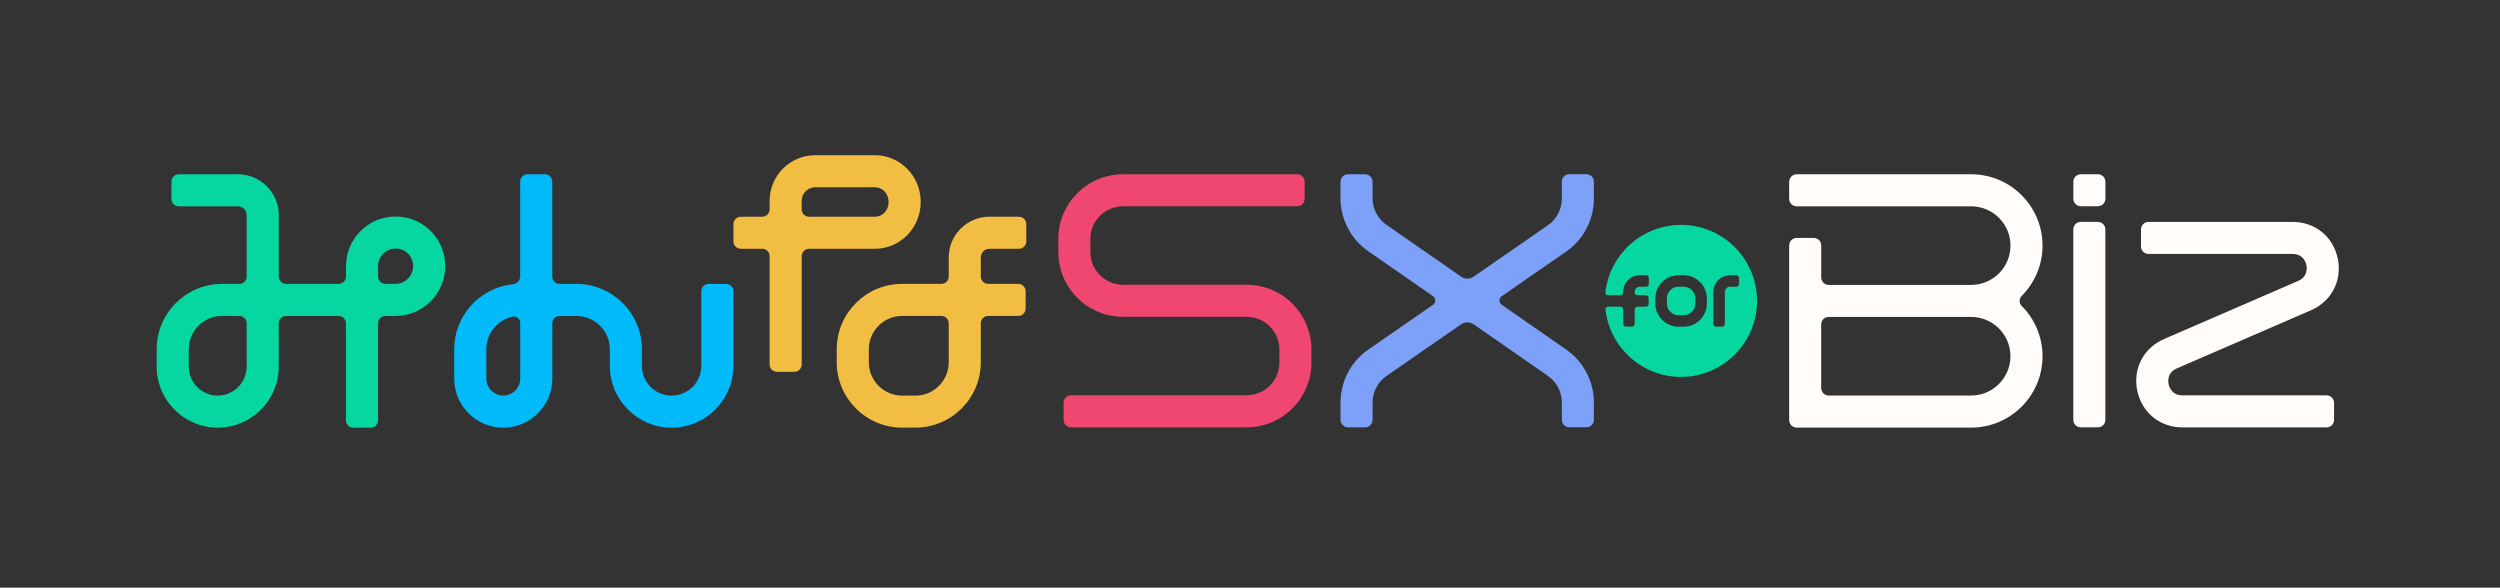
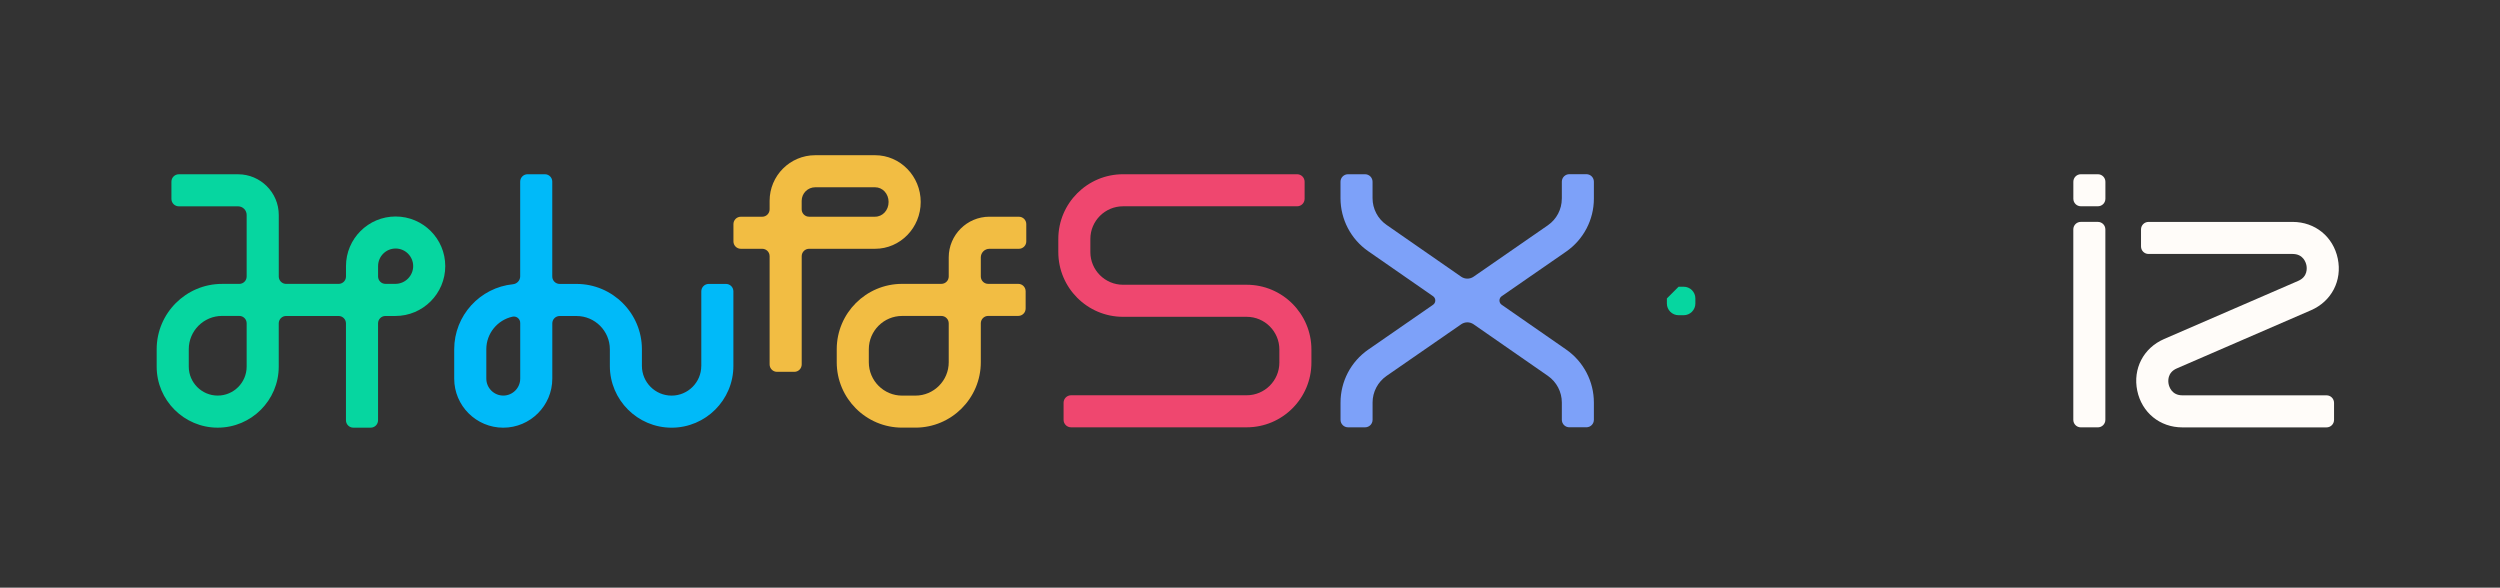
<svg xmlns="http://www.w3.org/2000/svg" width="251" height="59" viewBox="0 0 251 59" fill="none">
  <rect x="0" y="0" width="251" height="59" fill="#333333" stroke="none" />
  <g clip-path="url(#clip0_2828_3830)">
    <path d="M39.721 21.736C36.972 21.736 34.737 23.971 34.737 26.719V27.761C34.737 28.172 34.403 28.503 33.995 28.503H28.73C28.319 28.503 27.988 28.172 27.988 27.761V21.581C27.988 19.33 26.155 17.497 23.901 17.497H17.953C17.545 17.497 17.211 17.828 17.211 18.239V19.973C17.211 20.385 17.545 20.715 17.953 20.715H23.898C24.378 20.715 24.764 21.105 24.764 21.581V27.761C24.764 28.172 24.433 28.503 24.022 28.503H22.294C18.677 28.5 15.73 31.446 15.73 35.066V36.81C15.73 40.189 18.479 42.937 21.858 42.937C25.237 42.937 27.985 40.189 27.985 36.81V32.466C27.985 32.055 28.322 31.724 28.727 31.724H33.992C34.4 31.724 34.734 32.055 34.734 32.466V42.195C34.734 42.606 35.065 42.937 35.476 42.937H37.214C37.625 42.937 37.956 42.606 37.956 42.195V32.466C37.956 32.055 38.289 31.724 38.697 31.724H39.699C42.46 31.724 44.704 29.48 44.704 26.719C44.704 23.958 42.466 21.736 39.718 21.736M24.764 36.807C24.764 38.411 23.459 39.716 21.858 39.716C20.256 39.716 18.952 38.411 18.952 36.807V35.063C18.952 33.218 20.451 31.718 22.294 31.718H24.022C24.436 31.718 24.764 32.049 24.764 32.46V36.804V36.807ZM39.702 28.5H38.701C38.289 28.5 37.959 28.169 37.959 27.758V26.716C37.959 25.745 38.747 24.951 39.721 24.951C40.695 24.951 41.483 25.745 41.483 26.716C41.483 27.687 40.685 28.5 39.699 28.5" fill="#06D6A0" />
    <path d="M70.408 36.739C70.408 38.38 69.073 39.719 67.428 39.719C65.783 39.719 64.448 38.38 64.448 36.739V35.069C64.448 31.449 61.501 28.506 57.881 28.506H56.19C55.782 28.506 55.448 28.175 55.448 27.764V18.236C55.448 17.825 55.117 17.494 54.706 17.494H52.969C52.557 17.494 52.227 17.825 52.227 18.236V27.739C52.227 28.15 51.914 28.494 51.506 28.537C48.195 28.868 45.602 31.672 45.602 35.069V38.019C45.602 40.733 47.812 42.94 50.526 42.94C53.241 42.94 55.451 40.73 55.451 38.019V32.469C55.451 32.058 55.782 31.727 56.193 31.727H57.884C59.727 31.727 61.229 33.227 61.229 35.072V36.742C61.229 40.158 64.012 42.94 67.431 42.94C70.85 42.94 73.632 40.158 73.632 36.742V29.248C73.632 28.837 73.299 28.506 72.891 28.506H71.153C70.745 28.506 70.411 28.84 70.411 29.248V36.742L70.408 36.739ZM52.23 38.012C52.23 38.952 51.466 39.716 50.529 39.716C49.593 39.716 48.826 38.949 48.826 38.012V35.063C48.826 33.465 49.954 32.123 51.454 31.795C51.853 31.706 52.23 32.012 52.23 32.42V38.012Z" fill="#00BAF9" />
    <path d="M92.439 20.279C92.439 17.689 90.384 15.583 87.858 15.583H81.851C79.322 15.583 77.269 17.636 77.269 20.165V21.015C77.269 21.426 76.939 21.76 76.527 21.76H74.379C73.968 21.76 73.637 22.091 73.637 22.502V24.236C73.637 24.648 73.968 24.978 74.379 24.978H76.527C76.939 24.978 77.269 25.312 77.269 25.72V36.587C77.269 36.998 77.6 37.332 78.011 37.332H79.749C80.16 37.332 80.491 36.998 80.491 36.587V25.72C80.491 25.312 80.825 24.978 81.233 24.978H87.858C90.387 24.978 92.439 22.873 92.439 20.279ZM80.488 20.165C80.488 19.414 81.097 18.802 81.848 18.802H87.855C88.618 18.802 89.215 19.451 89.215 20.279C89.215 21.108 88.618 21.757 87.855 21.757H81.23C80.818 21.757 80.488 21.423 80.488 21.015V20.165Z" fill="#F2BD43" />
    <path d="M99.339 21.757C97.085 21.757 95.252 23.591 95.252 25.844V27.758C95.252 28.169 94.921 28.5 94.51 28.5H90.571C86.951 28.5 84.008 31.443 84.008 35.063V36.371C84.008 39.991 86.954 42.934 90.571 42.934H91.91C95.527 42.934 98.473 39.991 98.473 36.371V32.46C98.473 32.049 98.804 31.718 99.215 31.718H102.232C102.644 31.718 102.974 31.384 102.974 30.976V29.242C102.974 28.831 102.644 28.5 102.232 28.5H99.215C98.804 28.5 98.473 28.169 98.473 27.758V25.844C98.473 25.368 98.859 24.979 99.339 24.979H102.297C102.705 24.979 103.039 24.645 103.039 24.237V22.502C103.039 22.091 102.705 21.76 102.297 21.76H99.339V21.757ZM95.252 36.374C95.252 38.217 93.752 39.719 91.91 39.719H90.571C88.729 39.719 87.229 38.22 87.229 36.374V35.066C87.229 33.221 88.729 31.721 90.571 31.721H94.51C94.921 31.721 95.252 32.052 95.252 32.463V36.374Z" fill="#F2BD43" />
    <path d="M125.168 28.589H112.752C110.944 28.589 109.472 27.118 109.472 25.309V23.992C109.472 22.184 110.944 20.712 112.752 20.712H130.229C130.646 20.712 130.983 20.375 130.983 19.958V18.248C130.983 17.831 130.646 17.494 130.229 17.494H112.752C109.169 17.494 106.254 20.409 106.254 23.992V25.309C106.254 28.892 109.169 31.808 112.752 31.808H125.168C126.976 31.808 128.448 33.279 128.448 35.088V36.405C128.448 38.213 126.976 39.685 125.168 39.685H107.537C107.12 39.685 106.783 40.022 106.783 40.439V42.149C106.783 42.566 107.12 42.903 107.537 42.903H125.168C128.751 42.903 131.666 39.988 131.666 36.405V35.088C131.666 31.505 128.751 28.589 125.168 28.589Z" fill="#EF476F" />
    <path d="M156.805 19.949C156.805 21.015 156.282 22.014 155.404 22.62L147.944 27.783C147.57 28.039 147.079 28.039 146.705 27.783L139.205 22.576C138.327 21.967 137.804 20.966 137.804 19.899V18.248C137.804 17.831 137.467 17.494 137.05 17.494H135.34C134.923 17.494 134.586 17.831 134.586 18.248V19.899C134.586 22.02 135.625 24.011 137.368 25.22L143.879 29.739C144.179 29.947 144.179 30.392 143.879 30.599L137.374 35.1C135.628 36.309 134.589 38.297 134.589 40.418V42.149C134.589 42.566 134.926 42.903 135.343 42.903H137.053C137.47 42.903 137.807 42.566 137.807 42.149V40.418C137.807 39.351 138.33 38.353 139.208 37.743L146.705 32.556C147.079 32.299 147.57 32.299 147.944 32.556L155.407 37.737C156.285 38.346 156.808 39.348 156.808 40.415V42.146C156.808 42.563 157.145 42.9 157.562 42.9H159.272C159.689 42.9 160.026 42.563 160.026 42.146V40.415C160.026 38.294 158.984 36.303 157.244 35.094L150.77 30.599C150.47 30.392 150.47 29.947 150.77 29.739L157.238 25.263C158.984 24.054 160.026 22.066 160.026 19.946V18.242C160.026 17.825 159.689 17.488 159.272 17.488H157.562C157.145 17.488 156.808 17.825 156.808 18.242V19.946L156.805 19.949Z" fill="#7DA1F9" />
    <path d="M208.914 22.277H210.624C211.041 22.277 211.378 22.614 211.378 23.031V42.152C211.378 42.569 211.041 42.906 210.624 42.906H208.914C208.497 42.906 208.16 42.569 208.16 42.152V23.031C208.16 22.614 208.497 22.277 208.914 22.277Z" fill="#FFFCF9" />
    <path d="M208.915 17.494H210.628C211.042 17.494 211.382 17.831 211.382 18.248V19.955C211.382 20.372 211.045 20.709 210.628 20.709H208.918C208.501 20.709 208.164 20.372 208.164 19.955V18.248C208.164 17.831 208.501 17.494 208.918 17.494H208.915Z" fill="#FFFCF9" />
    <path d="M217.731 38.566C217.675 38.303 217.573 37.413 218.55 36.989L232.023 31.149C234.088 30.253 235.17 28.169 234.713 25.965C234.255 23.761 232.434 22.28 230.183 22.28H215.712C215.295 22.28 214.958 22.617 214.958 23.034V24.744C214.958 25.161 215.295 25.498 215.712 25.498H230.183C231.247 25.498 231.507 26.358 231.562 26.62C231.618 26.883 231.72 27.776 230.743 28.2L217.27 34.04C215.205 34.937 214.123 37.017 214.58 39.224C215.038 41.429 216.859 42.91 219.11 42.91H233.584C234.001 42.91 234.338 42.573 234.338 42.155V40.446C234.338 40.028 234.001 39.691 233.584 39.691H219.11C218.046 39.691 217.786 38.832 217.731 38.569V38.566Z" fill="#FFFCF9" />
-     <path d="M202.98 30.72C202.702 30.438 202.702 29.987 202.98 29.709C204.269 28.413 205.07 26.63 205.07 24.66C205.07 20.709 201.858 17.497 197.907 17.497H180.387C179.97 17.497 179.633 17.834 179.633 18.251V19.961C179.633 20.378 179.97 20.715 180.387 20.715H197.907C200.083 20.715 201.852 22.484 201.852 24.66C201.852 26.837 200.08 28.605 197.907 28.605H183.605C183.188 28.605 182.851 28.268 182.851 27.851V24.642C182.851 24.224 182.514 23.887 182.097 23.887H180.387C179.97 23.887 179.633 24.224 179.633 24.642V42.177C179.633 42.594 179.97 42.931 180.387 42.931H197.907C201.858 42.931 205.07 39.716 205.07 35.768C205.07 33.799 204.272 32.015 202.98 30.72ZM197.904 39.713H183.602C183.185 39.713 182.848 39.376 182.848 38.959V32.575C182.848 32.157 183.185 31.82 183.602 31.82H197.904C200.08 31.82 201.849 33.592 201.849 35.765C201.849 37.938 200.077 39.71 197.904 39.71V39.713Z" fill="#FFFCF9" />
-     <path d="M168.53 28.787H169.04C169.69 28.787 170.215 29.313 170.215 29.962V30.472C170.215 31.122 169.69 31.647 169.04 31.647H168.53C167.881 31.647 167.355 31.122 167.355 30.472V29.962C167.355 29.313 167.881 28.787 168.53 28.787Z" fill="#06D6A0" />
-     <path d="M168.766 22.583C164.849 22.583 161.621 25.535 161.185 29.334C161.167 29.498 161.294 29.641 161.461 29.641H162.7C162.849 29.641 162.969 29.52 162.969 29.372V29.307C162.969 28.382 163.72 27.634 164.642 27.634H165.276C165.424 27.634 165.544 27.755 165.544 27.906V28.518C165.544 28.667 165.424 28.787 165.276 28.787H164.642C164.354 28.787 164.122 29.019 164.122 29.307V29.372C164.122 29.52 164.243 29.641 164.394 29.641H165.254C165.402 29.641 165.523 29.761 165.523 29.91V30.522C165.523 30.67 165.402 30.791 165.254 30.791H164.394C164.246 30.791 164.122 30.914 164.122 31.063V32.525C164.122 32.673 164.002 32.794 163.853 32.794H163.241C163.093 32.794 162.972 32.673 162.972 32.525V31.063C162.972 30.914 162.852 30.791 162.703 30.791H161.464C161.3 30.791 161.17 30.936 161.192 31.097C161.631 34.893 164.855 37.842 168.772 37.842C172.989 37.842 176.405 34.426 176.405 30.209C176.405 25.993 172.989 22.576 168.772 22.576L168.766 22.583ZM171.366 30.472C171.366 31.755 170.321 32.8 169.035 32.8H168.525C167.242 32.8 166.194 31.755 166.194 30.472V29.962C166.194 28.676 167.239 27.634 168.525 27.634H169.035C170.321 27.634 171.366 28.679 171.366 29.962V30.472ZM174.324 28.787H173.694C173.406 28.787 173.174 29.019 173.174 29.307V32.528C173.174 32.676 173.054 32.797 172.905 32.797H172.293C172.145 32.797 172.024 32.676 172.024 32.528V29.307C172.024 28.382 172.776 27.634 173.697 27.634H174.328C174.476 27.634 174.6 27.755 174.6 27.906V28.518C174.6 28.667 174.479 28.787 174.328 28.787H174.324Z" fill="#06D6A0" />
+     <path d="M168.53 28.787H169.04C169.69 28.787 170.215 29.313 170.215 29.962V30.472C170.215 31.122 169.69 31.647 169.04 31.647H168.53C167.881 31.647 167.355 31.122 167.355 30.472V29.962Z" fill="#06D6A0" />
  </g>
  <defs>
    <clipPath id="clip0_2828_3830">
      <rect width="219.085" height="27.354" fill="white" transform="translate(15.73 15.583)" />
    </clipPath>
  </defs>
</svg>